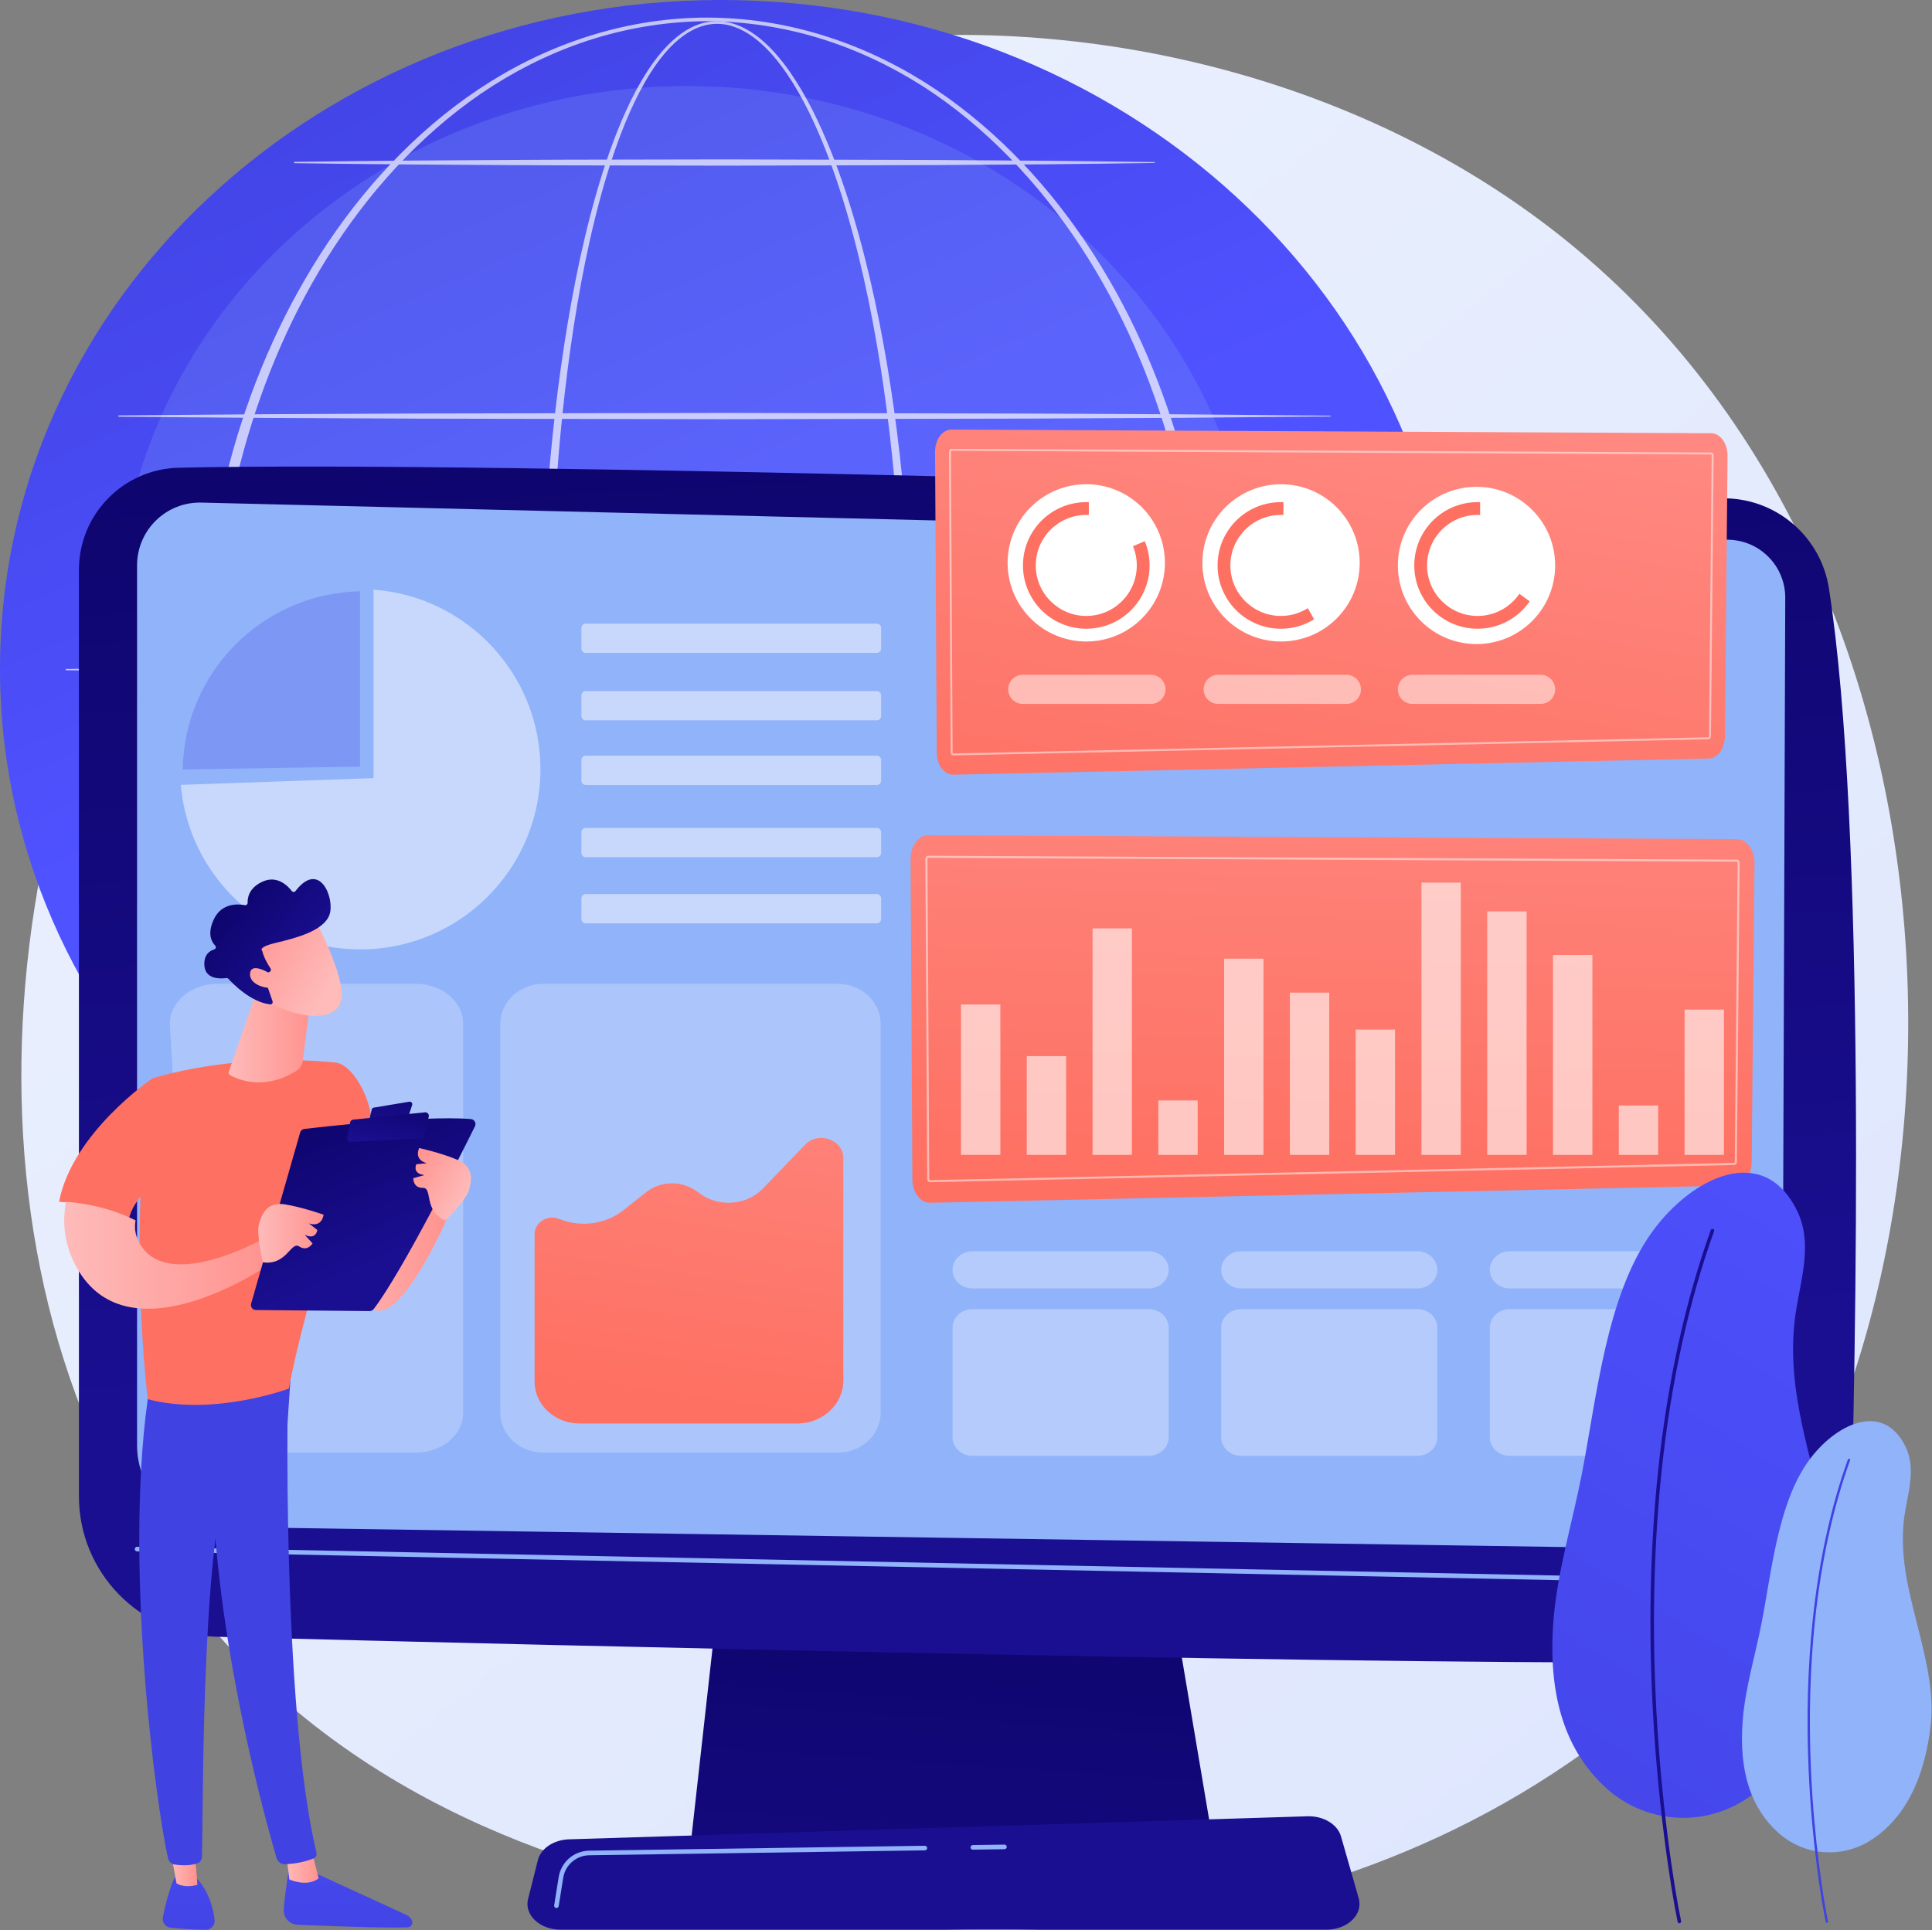
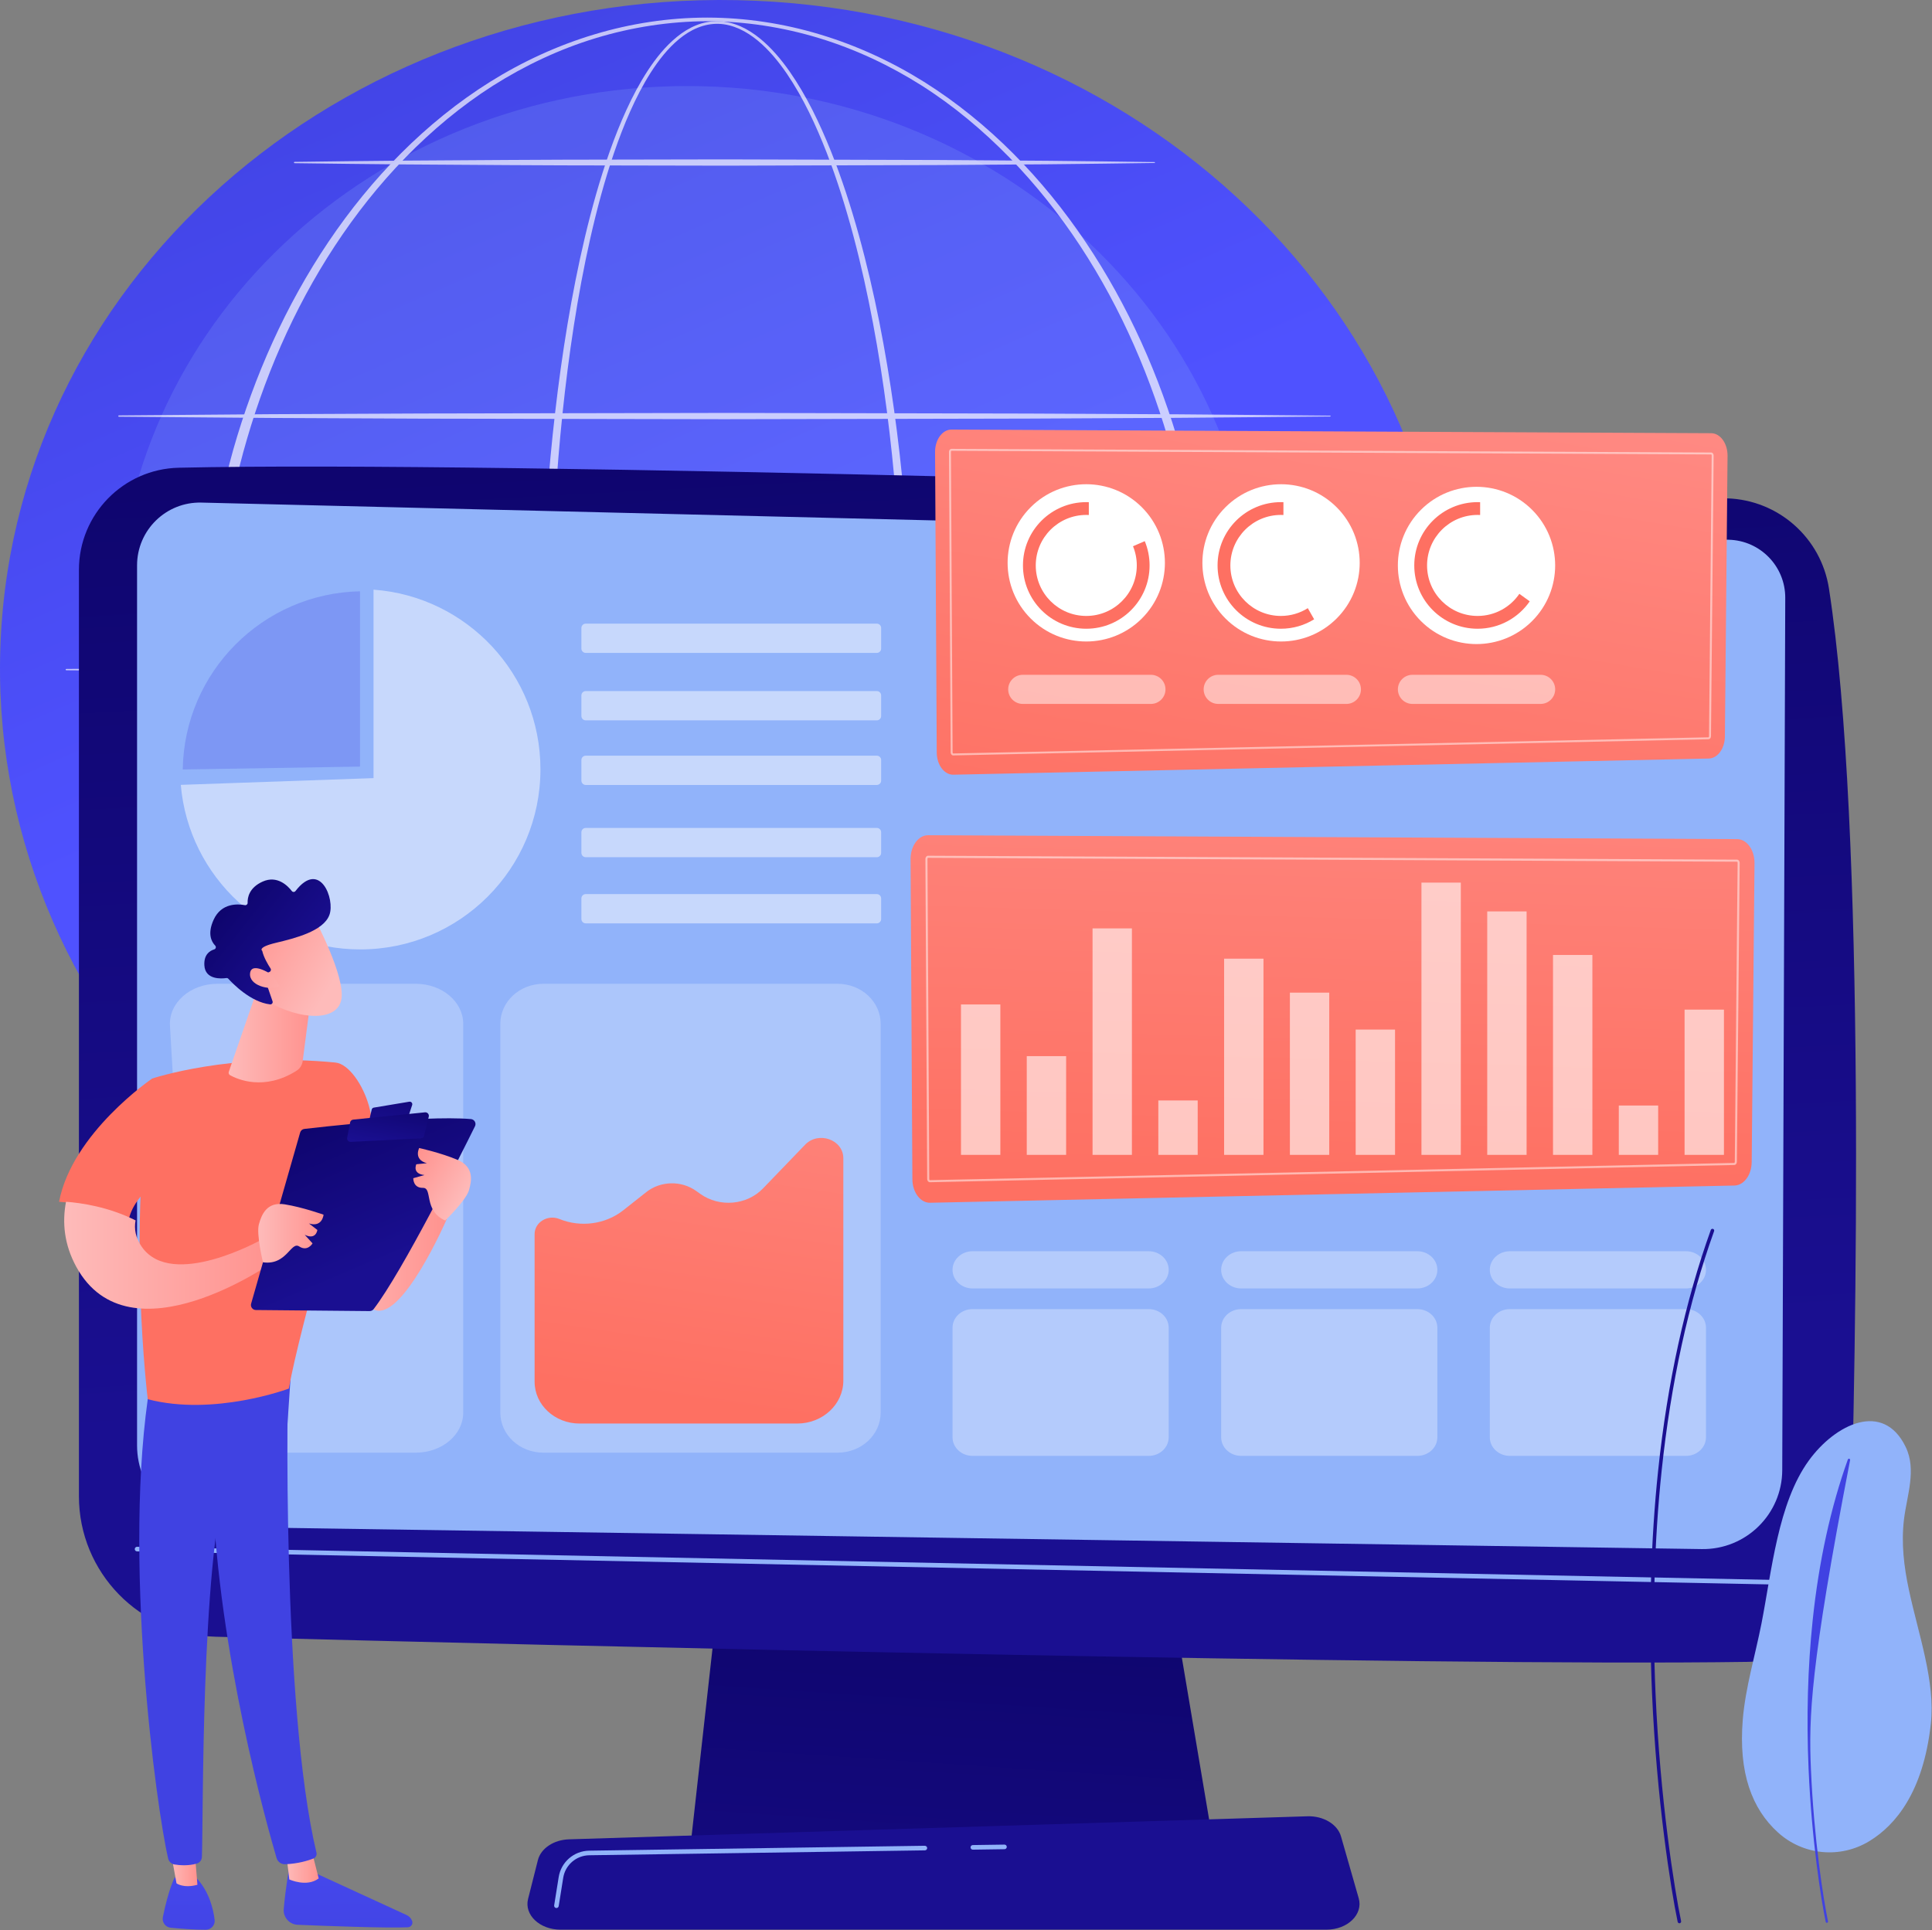
<svg xmlns="http://www.w3.org/2000/svg" width="2802" height="2800" viewBox="0 0 2802 2800" fill="none">
  <rect x="0" y="0" width="2802" height="2800" fill="#808080" stroke="none" />
-   <path d="M2450.32 2413.27C2394.12 2472.43 2340.95 2510.58 2298.94 2540.72C1805.15 2895.03 1220.85 2791.75 1096.67 2766.53C913.302 2729.28 558.845 2657.29 302.58 2355.93C-85.129 1899.99 -24.757 1181.67 275.976 707.503C330.985 620.769 621.557 139.376 1212.14 62.175C1569.56 15.454 1986.19 109.685 2287.91 362.461C2921.23 893.063 2876.15 1964.97 2450.32 2413.27Z" fill="url(#paint0_linear_11_756)" />
  <path d="M2106.08 1022.49C2082.43 1561.06 1592 1976.97 1010.67 1951.45C429.34 1925.93 -22.756 1468.64 0.887 930.071C24.53 391.502 514.96 -24.406 1096.29 1.114C1677.62 26.635 2129.72 483.92 2106.08 1022.49Z" fill="url(#paint1_linear_11_756)" />
  <path opacity="0.19" d="M996.458 1686.88C1453.06 1686.88 1823.22 1337.2 1823.22 905.856C1823.22 474.51 1453.06 124.835 996.458 124.835C539.853 124.835 169.701 474.51 169.701 905.856C169.701 1337.2 539.853 1686.88 996.458 1686.88Z" fill="#91B3FA" />
  <g opacity="0.68">
    <path d="M1322.65 980.995C1322.39 1153.15 1310.59 1325.66 1280.25 1495.38C1272.57 1537.78 1263.66 1579.97 1253.05 1621.76C1242.41 1663.54 1230.12 1704.95 1215.08 1745.44C1199.91 1785.82 1182.31 1825.62 1158.43 1862C1146.4 1880.06 1132.76 1897.36 1115.92 1911.59C1107.5 1918.66 1098.25 1924.93 1088.08 1929.53C1077.94 1934.09 1066.85 1936.98 1055.59 1937.18C1044.35 1937.51 1033.09 1935.31 1022.75 1931.14C1012.36 1927.02 1002.89 1921.03 994.27 1914.19C977.028 1900.4 963.081 1883.29 950.836 1865.38C926.538 1829.26 908.693 1789.54 893.366 1749.22C878.133 1708.8 865.726 1667.42 854.991 1625.67C844.275 1583.9 835.282 1541.73 827.537 1499.35C812.081 1414.57 801.54 1328.97 794.427 1243.14C787.365 1157.29 783.825 1071.17 783.39 985.041C783.178 941.98 784.354 898.926 785.884 855.899C787.497 812.873 789.866 769.874 793.034 726.934C799.403 641.064 808.916 555.385 823.058 470.41C830.154 427.932 838.428 385.634 848.38 343.71C858.358 301.8 869.953 260.223 884.336 219.548C891.565 199.229 899.469 179.127 908.483 159.498C917.483 139.873 927.556 120.676 939.393 102.527C951.258 84.457 964.897 67.209 981.881 53.403C990.372 46.56 999.726 40.606 1009.97 36.572C1020.18 32.486 1031.26 30.417 1042.28 30.836C1053.3 31.15 1064.17 33.898 1074.19 38.314C1084.23 42.751 1093.46 48.785 1101.93 55.625C1118.87 69.392 1132.89 86.225 1145.33 103.901C1170.07 139.499 1188.71 178.758 1204.86 218.703C1220.89 258.758 1234.13 299.85 1245.66 341.366C1257.15 382.902 1266.88 424.901 1275.3 467.147C1308.61 636.277 1322.15 808.807 1322.65 980.995ZM1309.9 980.995C1310.06 895.213 1306.8 809.409 1299.67 723.925C1292.64 638.444 1281.99 553.209 1266.13 468.917C1258.21 426.777 1248.99 384.876 1238.01 343.439C1226.99 302.023 1214.28 261.029 1198.8 221.096C1183.21 181.276 1165.12 142.154 1141.13 106.809C1129.07 89.261 1115.47 72.595 1099.14 59.035C1090.98 52.296 1082.12 46.374 1072.54 42.013C1062.96 37.704 1052.64 34.88 1042.15 34.605C1031.67 34.273 1021.2 36.382 1011.5 40.372C1001.77 44.323 992.838 50.136 984.694 56.849C968.399 70.387 955.196 87.416 943.721 105.325C932.267 123.311 922.517 142.387 913.82 161.912C905.109 181.441 897.487 201.463 890.532 221.709C876.696 262.242 865.617 303.708 856.146 345.511C846.701 387.33 838.923 429.529 832.32 471.905C819.161 556.677 810.616 642.144 805.206 727.768C799.742 813.403 797.855 899.233 798.009 985.025C797.782 1070.8 800.648 1156.61 807.023 1242.15C813.449 1327.68 823.291 1413 838.022 1497.48C845.403 1539.71 854.026 1581.72 864.355 1623.3C874.701 1664.87 886.708 1706.04 901.485 1746.19C916.343 1786.22 933.717 1825.61 957.199 1861.09C969.016 1878.68 982.462 1895.36 998.758 1908.59C1006.9 1915.15 1015.76 1920.83 1025.34 1924.72C1034.89 1928.62 1045.14 1930.78 1055.41 1930.44C1065.67 1930.17 1075.79 1927.46 1085.17 1923.15C1094.58 1918.82 1103.25 1912.85 1111.22 1906.05C1127.16 1892.37 1140.32 1875.48 1151.93 1857.74C1175 1821.98 1192.12 1782.5 1206.81 1742.4C1221.39 1702.18 1233.27 1660.97 1243.51 1619.38C1253.72 1577.77 1262.24 1535.73 1269.55 1493.49C1284.18 1409 1293.9 1323.67 1300.36 1238.14C1306.91 1152.6 1309.94 1066.79 1309.9 980.995Z" fill="white" />
    <path d="M1756.95 980.996C1756.35 1091.86 1742.1 1202.77 1712.42 1309.69C1682.23 1416.35 1636.71 1518.97 1574.91 1611.1C1544 1657.11 1508.99 1700.43 1469.87 1739.72C1430.77 1779.01 1387.52 1814.26 1340.58 1843.81C1293.59 1873.24 1242.84 1896.8 1189.72 1912.78C1136.63 1928.81 1081.2 1937.17 1025.73 1937.22C970.253 1937.22 914.812 1928.91 861.691 1912.93C808.539 1896.99 757.749 1873.47 710.714 1844.06C663.722 1814.55 620.411 1779.32 581.245 1740.06C542.06 1700.78 506.98 1657.47 476.007 1611.46C414.083 1519.32 368.467 1416.66 338.129 1309.94C323.196 1256.48 312.099 1201.97 304.747 1146.97C297.434 1091.96 293.76 1036.49 293.508 980.995C293.795 925.502 297.503 870.035 304.85 815.036C312.237 760.046 323.376 705.549 338.344 652.112C368.758 545.436 414.443 442.844 476.408 350.799C507.395 304.827 542.479 261.571 581.659 222.345C620.826 183.136 664.106 147.945 711.09 118.523C758.111 89.197 808.889 65.848 861.948 49.913C914.973 33.912 970.325 25.567 1025.73 25.512C1081.13 25.613 1136.47 34.005 1189.47 50.046C1242.5 66.023 1293.23 89.418 1340.2 118.776C1387.14 148.231 1430.36 183.451 1469.46 222.678C1508.57 261.922 1543.59 305.187 1574.5 351.159C1636.34 443.192 1681.94 545.739 1712.21 652.363C1741.95 759.236 1756.27 870.13 1756.95 980.996ZM1742.34 980.996C1742.18 871.389 1728.52 761.665 1699.6 655.861C1670.52 550.22 1626.74 448.232 1566.46 356.514C1536.33 310.702 1502.12 267.521 1463.8 228.269C1425.46 189.078 1383.12 153.621 1336.81 124.15C1290.45 94.844 1240.38 71.256 1187.88 55.301C1135.4 39.334 1080.61 30.941 1025.73 30.759C970.841 30.988 916.069 39.428 863.621 55.434C811.147 71.431 761.121 95.066 714.805 124.403C668.546 153.907 626.265 189.394 587.994 228.601C549.739 267.871 515.594 311.06 485.54 356.873C425.385 448.579 381.692 550.521 352.755 656.111C338.339 708.966 327.901 762.861 320.828 817.156C313.738 871.458 310.24 926.219 310.118 980.996C310.275 1035.77 313.808 1090.53 320.931 1144.82C328.039 1199.11 338.519 1252.99 352.97 1305.82C381.982 1411.37 425.746 1513.24 485.942 1604.85C516.008 1650.62 550.158 1693.76 588.409 1732.98C626.68 1772.13 668.93 1807.58 715.18 1836.99C761.482 1866.25 811.496 1889.71 863.878 1905.7C916.231 1921.73 970.914 1930.21 1025.73 1930.49C1080.54 1930.26 1135.24 1921.83 1187.62 1905.85C1240.03 1889.9 1290.09 1866.48 1336.44 1837.25C1382.74 1807.87 1425.05 1772.44 1463.38 1733.31C1501.7 1694.11 1535.92 1650.98 1566.05 1605.21C1626.38 1513.59 1670.23 1411.67 1699.39 1306.07C1728.37 1200.31 1742.1 1090.6 1742.34 980.996Z" fill="white" />
    <path d="M172.453 602.614L392.047 600.839L611.642 599.834L1050.83 599.023L1490.02 599.916L1709.61 601.013L1929.21 602.928C1929.56 602.931 1929.85 603.222 1929.84 603.579C1929.84 603.931 1929.56 604.216 1929.21 604.219L1709.61 606.134L1490.02 607.231L1050.83 608.125L611.642 607.313L392.047 606.308L172.453 604.535C171.923 604.53 171.496 604.097 171.5 603.567C171.505 603.042 171.931 602.619 172.453 602.614Z" fill="white" />
    <path d="M427.209 234.813C479.177 233.989 531.146 233.637 583.114 233.039L739.019 232.034C790.988 231.606 842.956 231.652 894.925 231.52L1050.83 231.223L1362.64 232.116L1518.54 233.214C1570.51 233.866 1622.48 234.247 1674.45 235.129C1674.81 235.135 1675.09 235.429 1675.08 235.785C1675.08 236.133 1674.8 236.413 1674.45 236.419C1622.48 237.301 1570.51 237.682 1518.54 238.334L1362.64 239.432L1050.83 240.325L894.925 240.028C842.956 239.896 790.988 239.942 739.019 239.514L583.114 238.509C531.146 237.912 479.177 237.559 427.209 236.735C426.679 236.727 426.256 236.29 426.264 235.759C426.272 235.238 426.693 234.821 427.209 234.813Z" fill="white" />
    <path d="M96.142 970.416L334.814 968.648L573.486 967.637L1050.83 966.826L1528.17 967.719L1766.85 968.818L2005.52 970.732C2005.87 970.735 2006.16 971.026 2006.16 971.382C2006.16 971.735 2005.87 972.019 2005.52 972.022L1766.85 973.936L1528.17 975.035L1050.83 975.928L573.486 975.117L334.814 974.106L96.142 972.338C95.612 972.334 95.186 971.901 95.189 971.37C95.194 970.843 95.618 970.42 96.142 970.416Z" fill="white" />
    <path d="M172.453 1338.22L392.047 1336.44L611.642 1335.44L1050.83 1334.63L1490.02 1335.52L1709.61 1336.62L1929.21 1338.53C1929.56 1338.54 1929.85 1338.83 1929.84 1339.18C1929.84 1339.54 1929.56 1339.82 1929.21 1339.82L1709.61 1341.74L1490.02 1342.84L1050.83 1343.73L611.642 1342.92L392.047 1341.91L172.453 1340.14C171.923 1340.14 171.496 1339.7 171.5 1339.17C171.505 1338.64 171.931 1338.22 172.453 1338.22Z" fill="white" />
    <path d="M1705.87 1710.35H458.633C456.772 1710.35 455.266 1708.84 455.266 1706.98C455.266 1705.12 456.772 1703.61 458.633 1703.61H1705.87C1707.74 1703.61 1709.24 1705.12 1709.24 1706.98C1709.24 1708.84 1707.73 1710.35 1705.87 1710.35Z" fill="white" />
  </g>
  <path d="M1066.68 2092.44L1001.26 2679.2H1760.31L1661.44 2092.44H1066.68Z" fill="url(#paint2_linear_11_756)" />
  <path d="M1923.81 2799.26H812.884C782.703 2799.26 760.039 2777.77 765.875 2754.69L780.13 2698.32C784.417 2681.36 803.068 2668.92 825.222 2668.22L1896.19 2634.8C1919.34 2634.08 1939.83 2646.37 1944.87 2663.99L1970.57 2753.78C1977.25 2777.11 1954.47 2799.26 1923.81 2799.26Z" fill="url(#paint3_linear_11_756)" />
  <path d="M114.461 826.681V2170.53C114.461 2281.08 202.555 2371.48 313.068 2374.33C803.906 2386.99 2068.12 2417.68 2535.36 2410.79C2615.67 2409.6 2680.73 2345.34 2683.04 2265.06C2692.05 1952.86 2706.69 1202.14 2652.53 853.612C2641.13 780.215 2579.18 725.331 2504.94 722.956C2093.68 709.8 726.349 668.023 259.323 678.512C178.777 680.32 114.461 746.115 114.461 826.681Z" fill="url(#paint4_linear_11_756)" />
  <path d="M198.783 820.138V2096.88C198.783 2161.43 250.595 2214.02 315.132 2214.99L2468.14 2247.18C2532.13 2248.13 2584.58 2196.66 2584.81 2132.66L2589.17 867.325C2589.34 821.57 2552.89 784.08 2507.15 782.967L292.088 729.075C240.928 727.831 198.783 768.963 198.783 820.138Z" fill="#91B3FA" />
  <path d="M2604.43 2299.22C2604.41 2299.22 2604.38 2299.22 2604.36 2299.22L198.717 2250.52C196.877 2250.48 195.416 2248.96 195.452 2247.12C195.49 2245.28 197.077 2243.79 198.85 2243.86L2604.49 2292.56C2606.33 2292.6 2607.79 2294.12 2607.76 2295.96C2607.72 2297.77 2606.24 2299.22 2604.43 2299.22Z" fill="#91B3FA" />
  <path d="M1410.91 2683.21C1409.1 2683.21 1407.61 2681.75 1407.58 2679.93C1407.56 2678.08 1409.03 2676.57 1410.87 2676.54L1456.76 2675.88C1456.78 2675.88 1456.79 2675.88 1456.81 2675.88C1458.63 2675.88 1460.11 2677.34 1460.14 2679.16C1460.17 2681 1458.7 2682.51 1456.86 2682.54L1410.96 2683.21C1410.95 2683.21 1410.93 2683.21 1410.91 2683.21Z" fill="#91B3FA" />
  <path d="M807.004 2767.89C806.828 2767.89 806.651 2767.87 806.474 2767.84C804.657 2767.55 803.419 2765.85 803.71 2764.03L810.258 2723.03C813.753 2701.13 832.381 2685 854.552 2684.68L1341.31 2677.56C1343.04 2677.63 1344.66 2679 1344.69 2680.84C1344.72 2682.68 1343.25 2684.2 1341.41 2684.22L854.65 2691.34C835.724 2691.62 819.823 2705.38 816.837 2724.08L810.289 2765.08C810.027 2766.72 808.612 2767.89 807.004 2767.89Z" fill="#91B3FA" />
  <g opacity="0.49">
    <path opacity="0.5" d="M603.01 1427.14H315.219C275.899 1427.14 244.575 1454.88 246.498 1488L279.248 2052.11C281.043 2083.02 311.279 2107.31 347.969 2107.31H603.012C641.01 2107.31 671.814 2081.32 671.814 2049.28V1485.16C671.813 1453.12 641.009 1427.14 603.01 1427.14Z" fill="white" />
    <path opacity="0.5" d="M1214.82 1427.14H788.039C753.561 1427.14 725.611 1453.12 725.611 1485.16V2049.28C725.611 2081.32 753.562 2107.31 788.039 2107.31H1214.82C1249.29 2107.31 1277.24 2081.32 1277.24 2049.28V1485.16C1277.24 1453.12 1249.29 1427.14 1214.82 1427.14Z" fill="white" />
    <path d="M541.732 855.392V1128.79L262.203 1138.57C273.656 1272.3 385.816 1377.27 522.513 1377.27C666.822 1377.27 783.806 1260.29 783.806 1115.98C783.806 978.136 677.065 865.232 541.732 855.392Z" fill="white" />
    <path d="M1271.66 1044.99H849.483C846.03 1044.99 843.205 1042.17 843.205 1038.72V1008.79C843.205 1005.34 846.03 1002.51 849.483 1002.51H1271.66C1275.12 1002.51 1277.94 1005.34 1277.94 1008.79V1038.72C1277.94 1042.17 1275.12 1044.99 1271.66 1044.99Z" fill="white" />
    <path d="M1271.66 947.162H849.483C846.03 947.162 843.205 944.337 843.205 940.884V910.958C843.205 907.505 846.03 904.68 849.483 904.68H1271.66C1275.12 904.68 1277.94 907.505 1277.94 910.958V940.884C1277.94 944.337 1275.12 947.162 1271.66 947.162Z" fill="white" />
    <path d="M1271.66 1138.7H849.483C846.03 1138.7 843.205 1135.87 843.205 1132.42V1102.49C843.205 1099.04 846.03 1096.22 849.483 1096.22H1271.66C1275.12 1096.22 1277.94 1099.04 1277.94 1102.49V1132.42C1277.94 1135.87 1275.12 1138.7 1271.66 1138.7Z" fill="white" />
    <path d="M1271.66 1243.52H849.483C846.03 1243.52 843.205 1240.69 843.205 1237.24V1207.31C843.205 1203.86 846.03 1201.04 849.483 1201.04H1271.66C1275.12 1201.04 1277.94 1203.86 1277.94 1207.31V1237.24C1277.94 1240.69 1275.12 1243.52 1271.66 1243.52Z" fill="white" />
    <path d="M1271.66 1339.48H849.483C846.03 1339.48 843.205 1336.66 843.205 1333.2V1303.28C843.205 1299.82 846.03 1297 849.483 1297H1271.66C1275.12 1297 1277.94 1299.82 1277.94 1303.28V1333.2C1277.94 1336.66 1275.12 1339.48 1271.66 1339.48Z" fill="white" />
  </g>
  <g opacity="0.64">
    <path opacity="0.5" d="M1665.96 1815.1H1410.5C1394.46 1815.1 1381.47 1827.19 1381.47 1842.09C1381.47 1857 1394.47 1869.08 1410.5 1869.08H1665.96C1681.99 1869.08 1694.99 1857 1694.99 1842.09C1694.99 1827.19 1682 1815.1 1665.96 1815.1Z" fill="white" />
    <path opacity="0.5" d="M2055.57 1815.1H1800.11C1784.07 1815.1 1771.07 1827.19 1771.07 1842.09C1771.07 1857 1784.07 1869.08 1800.11 1869.08H2055.57C2071.6 1869.08 2084.6 1857 2084.6 1842.09C2084.6 1827.19 2071.6 1815.1 2055.57 1815.1Z" fill="white" />
    <path opacity="0.5" d="M2189.71 1869.08H2445.17C2461.2 1869.08 2474.2 1857 2474.2 1842.09C2474.2 1827.19 2461.2 1815.1 2445.17 1815.1H2189.71C2173.67 1815.1 2160.68 1827.19 2160.68 1842.09C2160.68 1857 2173.68 1869.08 2189.71 1869.08Z" fill="white" />
    <path opacity="0.5" d="M1665.96 1899.07H1410.5C1394.46 1899.07 1381.47 1911.15 1381.47 1926.05V2084.98C1381.47 2099.88 1394.47 2111.97 1410.5 2111.97H1665.96C1681.99 2111.97 1694.99 2099.88 1694.99 2084.98V1926.05C1694.99 1911.15 1682 1899.07 1665.96 1899.07Z" fill="white" />
    <path opacity="0.5" d="M2055.57 1899.07H1800.11C1784.07 1899.07 1771.07 1911.15 1771.07 1926.05V2084.98C1771.07 2099.88 1784.07 2111.97 1800.11 2111.97H2055.57C2071.6 2111.97 2084.6 2099.88 2084.6 2084.98V1926.05C2084.6 1911.15 2071.6 1899.07 2055.57 1899.07Z" fill="white" />
    <path opacity="0.5" d="M2445.17 1899.07H2189.71C2173.67 1899.07 2160.68 1911.15 2160.68 1926.05V2084.98C2160.68 2099.88 2173.67 2111.97 2189.71 2111.97H2445.17C2461.2 2111.97 2474.2 2099.88 2474.2 2084.98V1926.05C2474.2 1911.15 2461.2 1899.07 2445.17 1899.07Z" fill="white" />
  </g>
  <path d="M775.34 1790.27V2004.43C775.34 2037.91 804.543 2065.06 840.566 2065.06H1156.12C1193.11 2065.06 1223.1 2037.18 1223.1 2002.79V1680.34C1223.1 1653.2 1187.06 1640.4 1167.6 1660.63L1106.62 1723.98C1083.15 1748.36 1043.42 1751.79 1015.52 1731.84L1009.68 1727.66C988.159 1712.28 957.998 1712.96 937.315 1729.31L903.92 1755.71C878.21 1776.03 842.286 1780.94 811.368 1768.37C794.375 1761.46 775.34 1773.03 775.34 1790.27Z" fill="url(#paint5_linear_11_756)" />
  <path d="M522.117 1112.07V857.776C380.951 860.623 267.153 974.893 265.051 1116.24L522.117 1112.07Z" fill="#7D97F4" />
  <path d="M2519.41 1217.25L1346.15 1211.61C1332 1211.48 1320.52 1227.12 1320.63 1246.36L1323.23 1710.56C1323.34 1729.91 1335.12 1745.35 1349.34 1744.77L2515.91 1719.79C2529.48 1719.23 2540.32 1704.23 2540.5 1685.75L2544.58 1252.18C2544.76 1233.05 2533.47 1217.38 2519.41 1217.25Z" fill="url(#paint6_linear_11_756)" />
  <path opacity="0.5" d="M1348.59 1715C1346.42 1715 1344.74 1712.95 1344.72 1710.33L1342.12 1246.13C1342.12 1244.92 1342.44 1243.85 1343.09 1242.95C1344.04 1241.66 1345.19 1241.39 1345.99 1241.39L2519.26 1247.04C2520.06 1247.04 2521.2 1247.32 2522.14 1248.62C2522.78 1249.52 2523.1 1250.58 2523.09 1251.79L2519.01 1685.36C2518.98 1687.93 2517.38 1689.93 2515.28 1690.01H2515.25L1348.59 1715ZM1345.98 1244.4C1345.91 1244.4 1345.76 1244.4 1345.52 1244.73C1345.26 1245.09 1345.13 1245.55 1345.13 1246.12L1347.73 1710.31C1347.73 1711.34 1348.28 1711.99 1348.56 1711.99L2515.19 1687C2515.5 1686.98 2515.99 1686.31 2516 1685.33L2520.09 1251.76C2520.09 1251.2 2519.96 1250.75 2519.69 1250.38C2519.46 1250.05 2519.31 1250.04 2519.24 1250.04L1345.98 1244.4Z" fill="white" />
  <g opacity="0.6">
    <path d="M1450.82 1457.12H1393.72V1675.31H1450.82V1457.12Z" fill="white" />
    <path d="M1546.22 1532.1H1489.12V1675.31H1546.22V1532.1Z" fill="white" />
    <path d="M1641.62 1346.78H1584.53V1675.31H1641.62V1346.78Z" fill="white" />
    <path d="M1737.03 1596.38H1679.93V1675.31H1737.03V1596.38Z" fill="white" />
    <path d="M1832.43 1390.7H1775.33V1675.31H1832.43V1390.7Z" fill="white" />
    <path d="M1927.83 1439.98H1870.74V1675.31H1927.83V1439.98Z" fill="white" />
    <path d="M2023.24 1493.54H1966.14V1675.31H2023.24V1493.54Z" fill="white" />
    <path d="M2118.64 1280.36H2061.54V1675.31H2118.64V1280.36Z" fill="white" />
    <path d="M2214.04 1322.14H2156.95V1675.31H2214.04V1322.14Z" fill="white" />
    <path d="M2309.45 1385.34H2252.35V1675.31H2309.45V1385.34Z" fill="white" />
    <path d="M2404.85 1603.71H2347.76V1675.31H2404.85V1603.71Z" fill="white" />
    <path d="M2500.26 1464.61H2443.16V1675.31H2500.26V1464.61Z" fill="white" />
  </g>
  <path d="M2481.84 628.451L1380.1 623.154C1366.82 623.033 1356.04 637.72 1356.14 655.789L1358.58 1091.69C1358.68 1109.86 1369.75 1124.36 1383.1 1123.81L2478.55 1100.35C2491.3 1099.83 2501.47 1085.74 2501.64 1068.39L2505.48 661.254C2505.64 643.29 2495.04 628.571 2481.84 628.451Z" fill="url(#paint7_linear_11_756)" />
  <path opacity="0.5" d="M1382.4 1095.86C1380.36 1095.86 1378.78 1093.93 1378.76 1091.47L1376.32 655.577C1376.32 654.435 1376.63 653.431 1377.23 652.59C1378.12 651.379 1379.21 651.125 1379.96 651.125L2481.7 656.424C2482.45 656.429 2483.52 656.694 2484.4 657.908C2485 658.752 2485.31 659.753 2485.3 660.89L2481.46 1068.03C2481.44 1070.44 2479.93 1072.31 2477.96 1072.39H2477.94L1382.4 1095.86ZM1379.95 653.95C1379.88 653.95 1379.74 653.95 1379.52 654.256C1379.27 654.598 1379.15 655.028 1379.15 655.561L1381.59 1091.45C1381.59 1092.42 1382.11 1093.03 1382.37 1093.03L2477.87 1069.57C2478.16 1069.55 2478.62 1068.92 2478.63 1068L2482.47 660.866C2482.48 660.336 2482.36 659.912 2482.11 659.561C2481.88 659.252 2481.74 659.249 2481.68 659.249L1379.95 653.95Z" fill="white" />
  <path d="M1656.07 897.175C1700.61 852.63 1700.61 780.409 1656.07 735.864C1611.52 691.319 1539.3 691.319 1494.76 735.864C1450.21 780.409 1450.21 852.63 1494.76 897.175C1539.3 941.72 1611.52 941.72 1656.07 897.175Z" fill="white" />
  <path d="M1938.57 897.178C1983.12 852.633 1983.12 780.412 1938.57 735.867C1894.03 691.322 1821.81 691.322 1777.26 735.867C1732.72 780.412 1732.72 852.633 1777.26 897.178C1821.81 941.723 1894.03 941.722 1938.57 897.178Z" fill="white" />
  <path d="M2222.06 900.913C2266.6 856.368 2266.6 784.147 2222.06 739.603C2177.51 695.058 2105.29 695.058 2060.75 739.602C2016.2 784.147 2016.2 856.368 2060.75 900.913C2105.29 945.458 2177.51 945.458 2222.06 900.913Z" fill="white" />
  <path d="M1643.21 792.408C1646.74 800.993 1648.7 810.39 1648.7 820.249C1648.7 860.714 1615.9 893.516 1575.44 893.516C1534.97 893.516 1502.17 860.713 1502.17 820.249C1502.17 779.785 1534.97 746.982 1575.44 746.982C1576.68 746.982 1577.91 747.015 1579.13 747.076V728.503C1577.91 728.455 1576.68 728.423 1575.44 728.423C1524.72 728.423 1483.61 769.535 1483.61 820.25C1483.61 870.964 1524.72 912.077 1575.44 912.077C1626.15 912.077 1667.26 870.965 1667.26 820.25C1667.26 807.763 1664.77 795.86 1660.25 785.007L1643.21 792.408Z" fill="url(#paint8_linear_11_756)" />
  <path d="M1896.72 882.238C1885.41 889.372 1872.03 893.516 1857.68 893.516C1817.21 893.516 1784.41 860.713 1784.41 820.249C1784.41 779.785 1817.21 746.982 1857.68 746.982C1858.92 746.982 1860.15 747.015 1861.37 747.076V728.503C1860.15 728.455 1858.92 728.423 1857.68 728.423C1806.96 728.423 1765.85 769.535 1765.85 820.25C1765.85 870.964 1806.96 912.077 1857.68 912.077C1875.38 912.077 1891.9 907.064 1905.92 898.389L1896.72 882.238Z" fill="url(#paint9_linear_11_756)" />
  <path d="M2203.55 861.442C2190.36 880.801 2168.15 893.516 2142.96 893.516C2102.49 893.516 2069.69 860.713 2069.69 820.249C2069.69 779.785 2102.49 746.982 2142.96 746.982C2144.2 746.982 2145.43 747.015 2146.65 747.076V728.503C2145.43 728.455 2144.2 728.423 2142.96 728.423C2092.24 728.423 2051.13 769.535 2051.13 820.25C2051.13 870.964 2092.24 912.077 2142.96 912.077C2174.33 912.077 2202.02 896.34 2218.59 872.332L2203.55 861.442Z" fill="url(#paint10_linear_11_756)" />
  <path opacity="0.5" d="M1669.19 978.897H1483.31C1471.64 978.897 1462.18 988.356 1462.18 1000.02C1462.18 1011.69 1471.64 1021.15 1483.31 1021.15H1669.19C1680.86 1021.15 1690.32 1011.69 1690.32 1000.02C1690.32 988.356 1680.86 978.897 1669.19 978.897Z" fill="white" />
  <path opacity="0.5" d="M1952.68 978.897H1766.79C1755.13 978.897 1745.67 988.356 1745.67 1000.02C1745.67 1011.69 1755.13 1021.15 1766.79 1021.15H1952.68C1964.34 1021.15 1973.8 1011.69 1973.8 1000.02C1973.8 988.356 1964.34 978.897 1952.68 978.897Z" fill="white" />
  <path opacity="0.5" d="M2048.49 1021.15H2234.37C2246.04 1021.15 2255.49 1011.69 2255.49 1000.02C2255.49 988.357 2246.04 978.897 2234.37 978.897H2048.49C2036.82 978.897 2027.36 988.356 2027.36 1000.02C2027.36 1011.69 2036.82 1021.15 2048.49 1021.15Z" fill="white" />
  <path d="M647.994 1768.4C647.994 1768.4 582.416 1919.73 542.061 1899.56C501.706 1879.38 471.439 1712.91 471.439 1712.91C471.439 1712.91 597.55 1682.64 647.994 1768.4Z" fill="url(#paint11_linear_11_756)" />
  <path d="M419.668 2707.51C419.668 2707.51 414.186 2738.54 411.499 2769.26C410.448 2781.27 419.705 2791.7 431.747 2792.2C472.66 2793.9 560.174 2797.21 591.577 2795.81C596.298 2795.6 599.384 2790.77 597.638 2786.38C596.174 2782.7 593.349 2779.72 589.753 2778.07L445.195 2711.63L419.668 2707.51Z" fill="url(#paint12_linear_11_756)" />
  <path d="M415.18 2689.27L419.584 2726.39C419.584 2726.39 444.907 2738.18 462.2 2724.91L451.713 2683.54L415.18 2689.27Z" fill="url(#paint13_linear_11_756)" />
  <path d="M418.489 1991.35C416.587 2001.04 408.277 2475.12 458.953 2687.58C459.779 2691.04 458.022 2694.62 454.723 2695.96C446.951 2699.14 431.714 2703.74 413.452 2704.35C407.797 2704.54 402.726 2700.87 401.131 2695.44C386.645 2646.15 317.234 2399.18 308.179 2163.26C298.061 1899.64 308.179 2154.28 308.179 2154.28L314.112 1991.33L418.489 1991.35Z" fill="url(#paint14_linear_11_756)" />
  <path d="M253.38 2723.7C253.38 2723.7 244.653 2739.37 236.205 2781C234.68 2788.52 239.933 2795.72 247.568 2796.47C261.078 2797.79 281.874 2799.5 298.534 2799.39C306.213 2799.34 312.206 2792.65 311.281 2785.02C309.436 2769.83 303.687 2744.9 285.928 2725.46L253.38 2723.7Z" fill="url(#paint15_linear_11_756)" />
  <path d="M245.717 2675.95L256.009 2732.09C256.009 2732.09 266.185 2739.66 286.315 2734.17L281.403 2673.77L245.717 2675.95Z" fill="url(#paint16_linear_11_756)" />
  <path d="M217.914 2005.9C176.468 2256.03 226.904 2624.11 243.915 2696.15C244.956 2700.56 248.516 2703.94 252.987 2704.69C260.579 2705.94 273.079 2706.97 285.404 2703.39C289.65 2702.16 292.634 2698.33 292.807 2693.91C295.089 2635.67 290.982 2278.1 329.599 2136.79C331.557 2129.63 335.93 2123.38 341.98 2119.08L416.936 2065.79L422.682 1979.66L217.914 2005.9Z" fill="url(#paint17_linear_11_756)" />
  <path d="M486.574 1541.4C335.241 1526.27 220.757 1564.57 220.757 1564.57C183.733 1780.59 214.283 2029.77 214.283 2029.77C310.44 2054.98 418.91 2014.35 418.91 2014.35C434.891 1924.06 509.458 1669.94 509.458 1669.94C570.145 1662.4 524.698 1545.21 486.574 1541.4Z" fill="url(#paint18_linear_11_756)" />
  <path d="M268.396 1684.83L220.756 1564.56C220.756 1564.56 104.741 1643.39 85.662 1743.34C107.583 1744.95 147.471 1750.65 186.516 1770.37C195.095 1723.17 268.396 1684.83 268.396 1684.83Z" fill="url(#paint19_linear_11_756)" />
  <path d="M379.868 1798C379.868 1798 249.612 1871.61 205.662 1808.76C196.537 1795.7 194.356 1782.73 196.604 1770.37C157.559 1750.65 117.671 1744.95 95.75 1743.34C89.997 1773.47 93.039 1805.51 110.744 1837.9C187.73 1978.73 397.106 1830.12 397.106 1830.12L379.868 1798Z" fill="url(#paint20_linear_11_756)" />
  <path d="M364.218 1891.13L435.307 1642.87C436.114 1640.05 438.518 1638 441.43 1637.66C454.31 1636.16 491.631 1631.94 534.722 1628.29C586.628 1623.9 646.904 1620.34 682.924 1623.37C688.044 1623.8 691.14 1629.22 688.862 1633.82C668.379 1675.26 584.125 1843.83 541.933 1899.05C540.535 1900.88 538.373 1901.95 536.072 1901.93L371.135 1900.39C366.335 1900.35 362.897 1895.74 364.218 1891.13Z" fill="url(#paint21_linear_11_756)" />
  <path d="M542.097 1606.77L593.638 1598.18C596.383 1597.73 598.631 1600.35 597.759 1602.99L592.656 1618.45C592.212 1619.8 591.039 1620.77 589.633 1620.96L540.036 1627.58C537.47 1627.93 535.355 1625.6 535.945 1623.07L539.103 1609.58C539.443 1608.12 540.623 1607.02 542.097 1606.77Z" fill="url(#paint22_linear_11_756)" />
  <path d="M503.504 1650.4L507.75 1628.29C508.176 1626.07 510.008 1624.39 512.255 1624.17L616.354 1613.6C619.858 1613.25 622.664 1616.46 621.842 1619.88L615.223 1647.44C614.693 1649.65 612.774 1651.24 610.509 1651.35L508.783 1656.47C505.47 1656.64 502.878 1653.66 503.504 1650.4Z" fill="url(#paint23_linear_11_756)" />
  <path d="M381.394 1831.15C381.394 1831.15 371.492 1790.43 375.486 1775.98C379.48 1761.54 387.22 1742.96 413.018 1747.09C438.815 1751.22 469.246 1762.09 469.246 1762.09C469.246 1762.09 467.709 1780.9 448.102 1774.83L460.261 1784.24C460.261 1784.24 458.522 1799.31 441.961 1791.26L453.269 1803.73C453.269 1803.73 446.157 1816.11 433.973 1808.17C421.789 1800.23 415.947 1836.05 381.394 1831.15Z" fill="url(#paint24_linear_11_756)" />
  <path d="M645.709 1770.56C645.709 1770.56 675.729 1741.33 680.02 1726.97C684.31 1712.6 687.619 1692.76 663.57 1682.55C639.522 1672.34 607.966 1665.38 607.966 1665.38C607.966 1665.38 599.273 1682.14 619.109 1687.41L603.81 1688.93C603.81 1688.93 597.28 1702.61 615.586 1704.59L599.378 1709.16C599.378 1709.16 598.829 1723.42 613.369 1723.17C627.909 1722.91 613.829 1756.36 645.709 1770.56Z" fill="url(#paint25_linear_11_756)" />
  <path d="M371.331 1440.51L331.81 1554.8C331.155 1556.69 331.934 1558.79 333.687 1559.76C344.46 1565.71 383.273 1582.93 430.044 1553.28C434.917 1550.19 438.233 1545.15 438.974 1539.43L451.772 1440.51H371.331Z" fill="url(#paint26_linear_11_756)" />
  <path d="M457.322 1334.67C457.322 1334.67 500.718 1416.36 495.156 1449.36C489.594 1482.36 435.809 1479.99 388.843 1453.19L356.025 1364.98L457.322 1334.67Z" fill="url(#paint27_linear_11_756)" />
  <path d="M390.92 1409.87C392.829 1409.03 393.533 1406.69 392.39 1404.95C388.913 1399.64 382.396 1388.8 380.316 1379.31C380.316 1379.31 372.514 1374.31 400.173 1367.7C427.831 1361.08 469.076 1350.8 477.745 1327.26C486.198 1304.31 463.99 1246.58 428.558 1292.57C427.21 1294.32 424.569 1294.36 423.223 1292.61C417.414 1285.05 402.144 1269.36 380.943 1278.87C361.102 1287.78 358.869 1302.31 359.141 1309.64C359.22 1311.8 357.294 1313.47 355.174 1313.07C345.143 1311.16 321.072 1309.51 309.837 1334.21C300.582 1354.54 306.597 1366.06 312.075 1371.69C313.85 1373.51 313.073 1376.52 310.639 1377.26C304.047 1379.28 295.533 1384.87 296.386 1400.32C297.564 1421.67 321.437 1419.79 328.234 1418.81C329.349 1418.66 330.47 1419.04 331.224 1419.87C337.052 1426.32 363.31 1453.71 391.73 1457.01C394.191 1457.29 396.097 1454.86 395.292 1452.52L382.992 1416.77C382.422 1415.11 383.216 1413.29 384.822 1412.58L390.92 1409.87Z" fill="url(#paint28_linear_11_756)" />
  <path d="M395.862 1414.95C395.862 1414.95 364.963 1393.75 362.706 1411.6C360.448 1429.46 390.53 1437.46 405.43 1430.81L395.862 1414.95Z" fill="url(#paint29_linear_11_756)" />
-   <path d="M2661.23 2358.2C2671.42 2266.47 2634.08 2163.13 2613.68 2067.37C2602.89 2016.74 2596.82 1966.32 2602.95 1914.63C2609.04 1863.24 2630.82 1807.05 2606.66 1757.06C2557.97 1656.36 2453.87 1707.25 2396.27 1786.84C2329.42 1879.2 2316.03 2026.29 2293.79 2140.02C2280.38 2208.59 2258.88 2279.23 2253.15 2348.78C2243.65 2464 2272.77 2542.56 2329.77 2594.12C2384.44 2643.58 2464.99 2651.06 2527.91 2612.64C2584.74 2577.93 2644.8 2506.18 2661.23 2358.2Z" fill="url(#paint30_linear_11_756)" />
  <path d="M2434.58 2789.76C2433.86 2789.44 2433.31 2788.79 2433.14 2787.97C2423.18 2740.52 2402.6 2610.25 2395.96 2456.8C2391.09 2344.16 2394.07 2235.28 2404.82 2133.17C2418.26 2005.49 2443.95 1888.09 2481.19 1784.25C2481.66 1782.92 2483.12 1782.23 2484.44 1782.71C2485.77 1783.17 2486.45 1784.64 2485.98 1785.96C2448.89 1889.41 2423.29 2006.39 2409.89 2133.64C2399.17 2235.49 2396.19 2344.11 2401.04 2456.48C2407.66 2609.61 2428.19 2739.59 2438.12 2786.92C2438.41 2788.3 2437.53 2789.65 2436.15 2789.94C2435.6 2790.05 2435.05 2789.98 2434.58 2789.76Z" fill="url(#paint31_linear_11_756)" />
  <path d="M2800.3 2500.76C2807.11 2439.46 2782.16 2370.39 2768.52 2306.39C2761.31 2272.56 2757.25 2238.86 2761.35 2204.31C2765.42 2169.97 2779.98 2132.42 2763.83 2099.01C2731.29 2031.71 2661.72 2065.72 2623.22 2118.91C2578.54 2180.64 2569.6 2278.94 2554.73 2354.95C2545.77 2400.77 2531.4 2447.98 2527.57 2494.47C2521.22 2571.47 2540.68 2623.98 2578.78 2658.43C2615.32 2691.48 2669.15 2696.48 2711.2 2670.81C2749.18 2647.61 2789.32 2599.66 2800.3 2500.76Z" fill="#91B3FA" />
-   <path d="M2648.83 2789.18C2648.35 2788.97 2647.98 2788.53 2647.87 2787.98C2641.21 2756.27 2627.45 2669.21 2623.02 2566.66C2619.77 2491.38 2621.76 2418.61 2628.94 2350.37C2637.92 2265.04 2655.09 2186.58 2679.97 2117.18C2680.29 2116.29 2681.27 2115.83 2682.15 2116.15C2683.04 2116.46 2683.49 2117.44 2683.18 2118.32C2658.39 2187.46 2641.28 2265.64 2632.33 2350.69C2625.16 2418.75 2623.17 2491.34 2626.41 2566.44C2630.84 2668.78 2644.56 2755.65 2651.19 2787.29C2651.39 2788.21 2650.8 2789.11 2649.88 2789.3C2649.51 2789.38 2649.14 2789.33 2648.83 2789.18Z" fill="url(#paint32_linear_11_756)" />
+   <path d="M2648.83 2789.18C2648.35 2788.97 2647.98 2788.53 2647.87 2787.98C2641.21 2756.27 2627.45 2669.21 2623.02 2566.66C2619.77 2491.38 2621.76 2418.61 2628.94 2350.37C2637.92 2265.04 2655.09 2186.58 2679.97 2117.18C2680.29 2116.29 2681.27 2115.83 2682.15 2116.15C2683.04 2116.46 2683.49 2117.44 2683.18 2118.32C2625.16 2418.75 2623.17 2491.34 2626.41 2566.44C2630.84 2668.78 2644.56 2755.65 2651.19 2787.29C2651.39 2788.21 2650.8 2789.11 2649.88 2789.3C2649.51 2789.38 2649.14 2789.33 2648.83 2789.18Z" fill="url(#paint32_linear_11_756)" />
  <defs>
    <linearGradient id="paint0_linear_11_756" x1="3123.34" y1="3611.47" x2="676.925" y2="573.172" gradientUnits="userSpaceOnUse">
      <stop stop-color="#DAE3FE" />
      <stop offset="1" stop-color="#E9EFFD" />
    </linearGradient>
    <linearGradient id="paint1_linear_11_756" x1="1010.68" y1="878.53" x2="580.566" y2="-103.664" gradientUnits="userSpaceOnUse">
      <stop stop-color="#4F52FF" />
      <stop offset="1" stop-color="#4042E2" />
    </linearGradient>
    <linearGradient id="paint2_linear_11_756" x1="1434.51" y1="1882.22" x2="1343.17" y2="3237.16" gradientUnits="userSpaceOnUse">
      <stop stop-color="#09005D" />
      <stop offset="1" stop-color="#1A0F91" />
    </linearGradient>
    <linearGradient id="paint3_linear_11_756" x1="1368.35" y1="1898.09" x2="1368.35" y2="2603.46" gradientUnits="userSpaceOnUse">
      <stop stop-color="#09005D" />
      <stop offset="1" stop-color="#1A0F91" />
    </linearGradient>
    <linearGradient id="paint4_linear_11_756" x1="1304.34" y1="-76.752" x2="1415.98" y2="2014.01" gradientUnits="userSpaceOnUse">
      <stop stop-color="#09005D" />
      <stop offset="1" stop-color="#1A0F91" />
    </linearGradient>
    <linearGradient id="paint5_linear_11_756" x1="1101.24" y1="1204.97" x2="979.446" y2="2032.14" gradientUnits="userSpaceOnUse">
      <stop stop-color="#FF928E" />
      <stop offset="1" stop-color="#FE7062" />
    </linearGradient>
    <linearGradient id="paint6_linear_11_756" x1="1953" y1="729.106" x2="1922.55" y2="1728.81" gradientUnits="userSpaceOnUse">
      <stop stop-color="#FF928E" />
      <stop offset="1" stop-color="#FE7062" />
    </linearGradient>
    <linearGradient id="paint7_linear_11_756" x1="2027.74" y1="280.262" x2="1855.21" y2="1295.19" gradientUnits="userSpaceOnUse">
      <stop stop-color="#FF928E" />
      <stop offset="1" stop-color="#FE7062" />
    </linearGradient>
    <linearGradient id="paint8_linear_11_756" x1="1567.04" y1="-10.717" x2="1572.12" y2="491.674" gradientUnits="userSpaceOnUse">
      <stop stop-color="#FF928E" />
      <stop offset="1" stop-color="#FE7062" />
    </linearGradient>
    <linearGradient id="paint9_linear_11_756" x1="1827.07" y1="-13.344" x2="1832.15" y2="489.048" gradientUnits="userSpaceOnUse">
      <stop stop-color="#FF928E" />
      <stop offset="1" stop-color="#FE7062" />
    </linearGradient>
    <linearGradient id="paint10_linear_11_756" x1="2126.14" y1="-16.365" x2="2131.22" y2="486.027" gradientUnits="userSpaceOnUse">
      <stop stop-color="#FF928E" />
      <stop offset="1" stop-color="#FE7062" />
    </linearGradient>
    <linearGradient id="paint11_linear_11_756" x1="471.439" y1="1804.57" x2="647.995" y2="1804.57" gradientUnits="userSpaceOnUse">
      <stop stop-color="#FEBBBA" />
      <stop offset="1" stop-color="#FF928E" />
    </linearGradient>
    <linearGradient id="paint12_linear_11_756" x1="501.661" y1="2437.59" x2="505.437" y2="2852.81" gradientUnits="userSpaceOnUse">
      <stop stop-color="#4F52FF" />
      <stop offset="1" stop-color="#4042E2" />
    </linearGradient>
    <linearGradient id="paint13_linear_11_756" x1="415.179" y1="2707.38" x2="462.2" y2="2707.38" gradientUnits="userSpaceOnUse">
      <stop stop-color="#FEBBBA" />
      <stop offset="1" stop-color="#FF928E" />
    </linearGradient>
    <linearGradient id="paint14_linear_11_756" x1="-2124.52" y1="-836.709" x2="-1294.54" y2="204.996" gradientUnits="userSpaceOnUse">
      <stop stop-color="#4F52FF" />
      <stop offset="1" stop-color="#4042E2" />
    </linearGradient>
    <linearGradient id="paint15_linear_11_756" x1="270.518" y1="2439.69" x2="274.293" y2="2854.91" gradientUnits="userSpaceOnUse">
      <stop stop-color="#4F52FF" />
      <stop offset="1" stop-color="#4042E2" />
    </linearGradient>
    <linearGradient id="paint16_linear_11_756" x1="245.716" y1="2704.97" x2="286.314" y2="2704.97" gradientUnits="userSpaceOnUse">
      <stop stop-color="#FEBBBA" />
      <stop offset="1" stop-color="#FF928E" />
    </linearGradient>
    <linearGradient id="paint17_linear_11_756" x1="-2168.71" y1="-801.499" x2="-1338.73" y2="240.207" gradientUnits="userSpaceOnUse">
      <stop stop-color="#4F52FF" />
      <stop offset="1" stop-color="#4042E2" />
    </linearGradient>
    <linearGradient id="paint18_linear_11_756" x1="-5969.67" y1="-6169.89" x2="-5634.75" y2="-5748.69" gradientUnits="userSpaceOnUse">
      <stop stop-color="#FF928E" />
      <stop offset="1" stop-color="#FE7062" />
    </linearGradient>
    <linearGradient id="paint19_linear_11_756" x1="-6030.02" y1="-6121.94" x2="-5695.09" y2="-5700.74" gradientUnits="userSpaceOnUse">
      <stop stop-color="#FF928E" />
      <stop offset="1" stop-color="#FE7062" />
    </linearGradient>
    <linearGradient id="paint20_linear_11_756" x1="93.105" y1="1820.93" x2="397.105" y2="1820.93" gradientUnits="userSpaceOnUse">
      <stop stop-color="#FEBBBA" />
      <stop offset="1" stop-color="#FF928E" />
    </linearGradient>
    <linearGradient id="paint21_linear_11_756" x1="423.945" y1="1520.62" x2="557.036" y2="1832.87" gradientUnits="userSpaceOnUse">
      <stop stop-color="#09005D" />
      <stop offset="1" stop-color="#1A0F91" />
    </linearGradient>
    <linearGradient id="paint22_linear_11_756" x1="593.736" y1="1495.01" x2="558.136" y2="1651.34" gradientUnits="userSpaceOnUse">
      <stop stop-color="#09005D" />
      <stop offset="1" stop-color="#1A0F91" />
    </linearGradient>
    <linearGradient id="paint23_linear_11_756" x1="575.103" y1="1560.59" x2="558.077" y2="1662.75" gradientUnits="userSpaceOnUse">
      <stop stop-color="#09005D" />
      <stop offset="1" stop-color="#1A0F91" />
    </linearGradient>
    <linearGradient id="paint24_linear_11_756" x1="374.537" y1="1789.06" x2="469.246" y2="1789.06" gradientUnits="userSpaceOnUse">
      <stop stop-color="#FEBBBA" />
      <stop offset="1" stop-color="#FF928E" />
    </linearGradient>
    <linearGradient id="paint25_linear_11_756" x1="673.878" y1="1738.55" x2="593.637" y2="1688.24" gradientUnits="userSpaceOnUse">
      <stop stop-color="#FEBBBA" />
      <stop offset="1" stop-color="#FF928E" />
    </linearGradient>
    <linearGradient id="paint26_linear_11_756" x1="331.581" y1="1505.33" x2="451.773" y2="1505.33" gradientUnits="userSpaceOnUse">
      <stop stop-color="#FEBBBA" />
      <stop offset="1" stop-color="#FF928E" />
    </linearGradient>
    <linearGradient id="paint27_linear_11_756" x1="480.359" y1="1428.87" x2="348.208" y2="1348.27" gradientUnits="userSpaceOnUse">
      <stop stop-color="#FEBBBA" />
      <stop offset="1" stop-color="#FF928E" />
    </linearGradient>
    <linearGradient id="paint28_linear_11_756" x1="278.255" y1="1263.3" x2="448.98" y2="1398.15" gradientUnits="userSpaceOnUse">
      <stop stop-color="#09005D" />
      <stop offset="1" stop-color="#1A0F91" />
    </linearGradient>
    <linearGradient id="paint29_linear_11_756" x1="445.647" y1="1458.93" x2="326.75" y2="1386.41" gradientUnits="userSpaceOnUse">
      <stop stop-color="#FEBBBA" />
      <stop offset="1" stop-color="#FF928E" />
    </linearGradient>
    <linearGradient id="paint30_linear_11_756" x1="2852.92" y1="1602.72" x2="1991.8" y2="2966.65" gradientUnits="userSpaceOnUse">
      <stop stop-color="#4F52FF" />
      <stop offset="1" stop-color="#4042E2" />
    </linearGradient>
    <linearGradient id="paint31_linear_11_756" x1="3410.39" y1="1247.04" x2="2973.97" y2="1724.06" gradientUnits="userSpaceOnUse">
      <stop stop-color="#09005D" />
      <stop offset="1" stop-color="#1A0F91" />
    </linearGradient>
    <linearGradient id="paint32_linear_11_756" x1="2987.96" y1="613.949" x2="2747.54" y2="1959.08" gradientUnits="userSpaceOnUse">
      <stop stop-color="#4F52FF" />
      <stop offset="1" stop-color="#4042E2" />
    </linearGradient>
  </defs>
</svg>